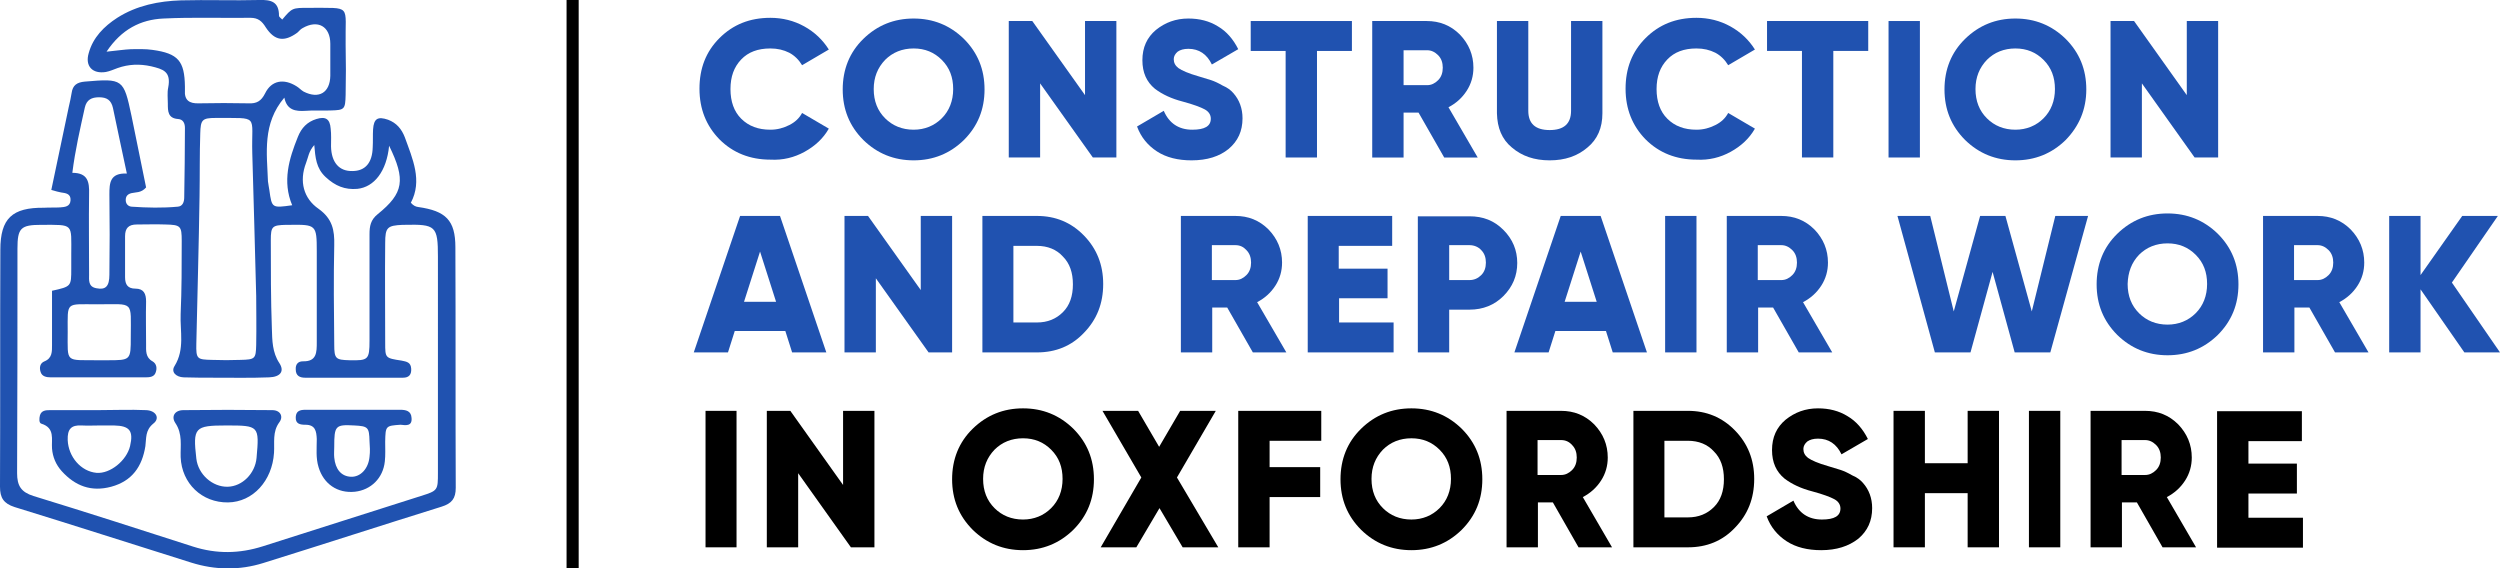
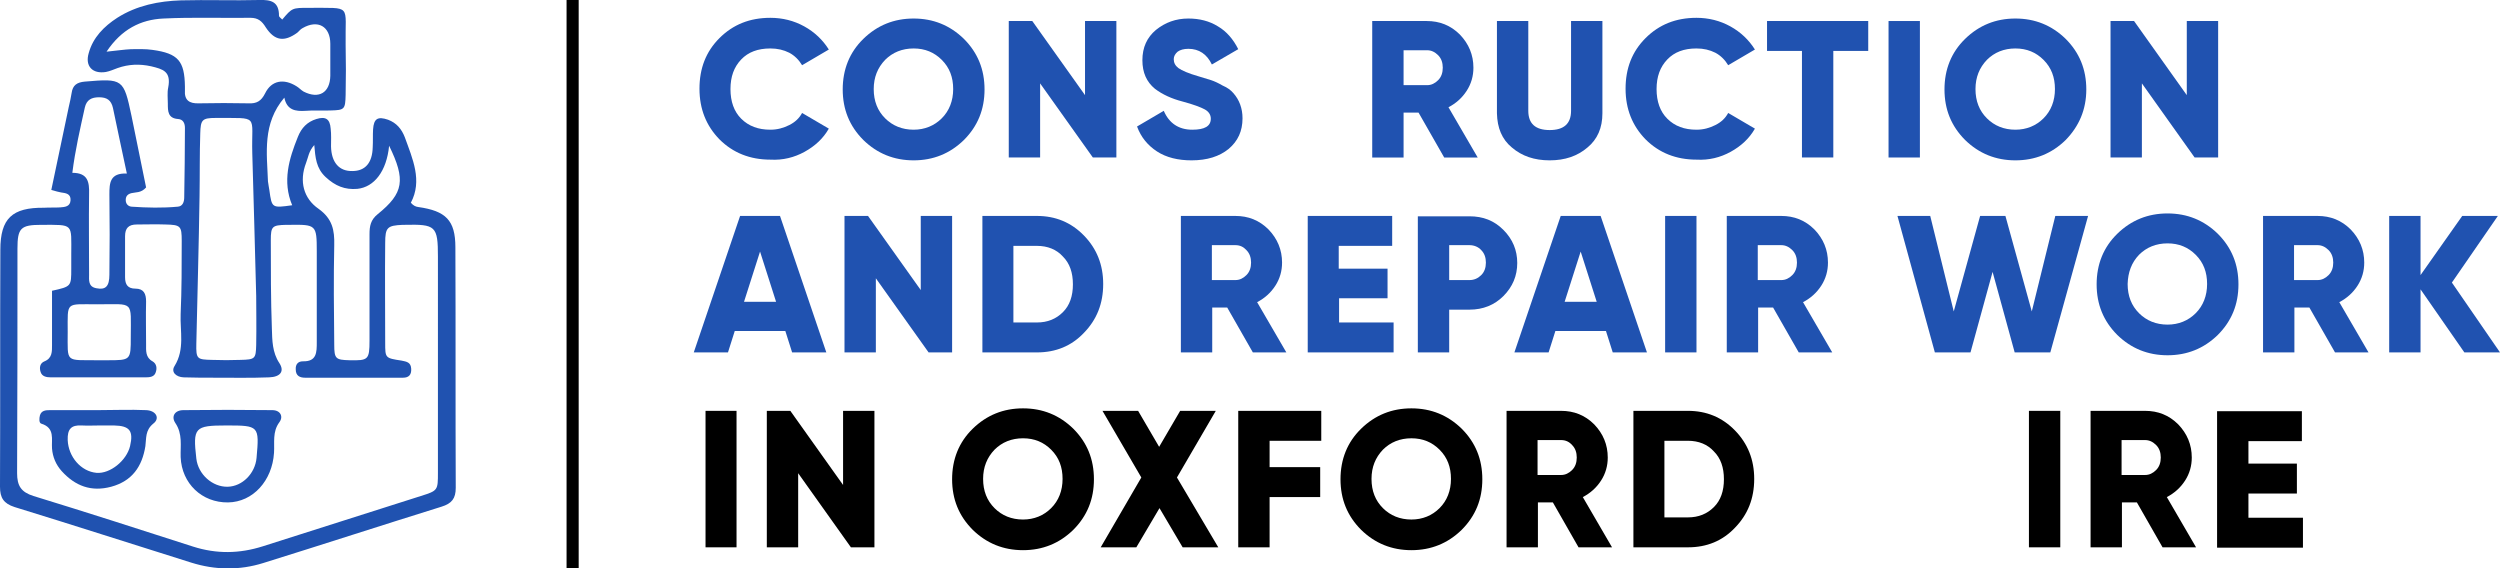
<svg xmlns="http://www.w3.org/2000/svg" version="1.2" baseProfile="tiny" id="Слой_1" x="0px" y="0px" viewBox="0 0 701.6 159.5" overflow="visible" xml:space="preserve">
  <g>
    <path fill="#2052B0" d="M127.8,69.4c0-7.6-2.7-10.2-10.4-11.3c-0.7-0.1-1.3-0.3-2.1-1.2c3.3-6.2,0.5-12.3-1.7-18.4   c-0.9-2.3-2.3-4-4.7-4.9c-2.9-1-4-0.3-4.2,2.7c-0.1,1.7,0,3.3-0.1,5c-0.1,4.4-2.1,6.7-5.7,6.7c-3.7,0.1-5.9-2.4-6-6.9   c0-1.7,0.1-3.3-0.1-5c-0.2-2.7-1.4-3.5-4-2.7c-2.6,0.8-4.2,2.5-5.2,5c-2.5,6.2-4.4,12.5-1.6,19.2c-5.7,0.8-5.7,0.8-6.4-4.2   c-0.1-0.8-0.3-1.6-0.4-2.5c-0.3-8-1.6-16.2,4.6-23.5c0.7,3.5,3.1,3.9,6,3.7c2.3-0.2,4.7,0,7-0.1c3.9-0.1,4.1-0.3,4.2-4.4   c0.1-4.7,0.1-9.3,0-14c-0.2-11.6,2-10.3-10.3-10.4c-4.7,0-4.7,0-7.5,3.3c-0.3-0.4-0.9-0.7-0.9-1.1c0-3.9-2.2-4.5-5.5-4.4   c-7.3,0.2-14.7-0.1-22,0.1C44.6,0.3,38.4,1.5,32.9,5c-3.7,2.4-6.8,5.5-8,9.9c-1.1,3.7,1.1,5.9,4.8,5.3c1.1-0.2,2.2-0.7,3.3-1.1   c3.1-1.1,6.2-1.2,9.4-0.5c3.3,0.8,5.7,1.4,4.8,6c-0.3,1.4-0.1,3-0.1,4.5c0,2.1,0,4.1,2.9,4.3c1.4,0.1,1.9,1.2,1.9,2.5   c0,6.5-0.1,13-0.2,19.5c0,1.2-0.4,2.5-1.8,2.6c-4.3,0.4-8.6,0.3-13,0c-0.9-0.1-1.5-0.7-1.6-1.6c-0.1-1.2,0.4-1.9,1.6-2.2   c1.2-0.3,2.7,0,4.1-1.6c-1.3-6.5-2.7-13.3-4.1-20.1c-2.2-10.4-2.4-10.5-13.1-9.6c-2.2,0.2-3.4,1-3.7,3.2c-0.2,1.3-0.5,2.6-0.8,3.9   c-1.6,7.6-3.2,15.3-4.9,23.3c1.4,0.4,2.1,0.6,2.7,0.7c1.3,0.2,2.8,0.3,2.7,2.2c-0.1,1.8-1.6,1.9-2.9,2c-1.5,0.1-3,0-4.5,0.1   C3.4,58.2,0.1,61.3,0.1,70.1C0,92.3,0.1,114.4,0,136.6c0,3.1,1,4.7,4.1,5.7c16.6,5.1,33,10.4,49.6,15.6c6.7,2.1,13.5,2.2,20.2,0.1   c16.7-5.2,33.3-10.6,50-15.8c2.9-0.9,4-2.3,4-5.3C127.8,114.4,127.9,91.9,127.8,69.4z M85.9,45.7c0.6-1.5,0.7-3.2,2.3-5   c0.3,3.5,0.5,6.5,3.2,9c2.7,2.5,5.4,3.6,8.9,3.3c4.7-0.5,8.2-4.9,8.9-12.1c4.7,9.6,4.1,13.3-3.2,19.2c-2,1.6-2.3,3.4-2.3,5.6   c0,10,0,19.9,0,29.9c0,5.4-0.4,5.6-5.6,5.5c-3.9-0.1-4.3-0.4-4.3-4.4c-0.1-9.3-0.2-18.6,0-27.9c0.1-4.2-0.5-7.4-4.4-10.2   C85.2,55.7,83.9,50.9,85.9,45.7z M42.8,14c-2-0.3-4-0.2-6-0.2c-2,0.1-3.9,0.4-6.9,0.7c4.2-6.3,9.6-9,15.9-9.3   C54,4.8,62.2,5.1,70.3,5c2.1,0,3.2,0.9,4.3,2.7c2.5,3.8,5.2,4.1,8.8,1.5c0.5-0.4,0.9-1,1.5-1.3c4.3-2.5,7.8-0.5,7.8,4.4   c0,3,0,6,0,9c-0.1,4.7-3.2,6.6-7.5,4.4c-0.7-0.4-1.3-1.1-2-1.5c-3.5-2.2-7-1.7-8.8,2c-1.1,2.2-2.4,2.9-4.6,2.8   c-4.7-0.1-9.3-0.1-14,0c-2.7,0.1-4.1-0.9-3.9-3.7c0-0.3,0-0.7,0-1C51.8,17.1,50,15,42.8,14z M70.8,43c0.4,12.8,0.7,25.6,1.1,40.1   c0,3.4,0.1,8.6,0,13.7c-0.1,3.9-0.3,4.1-4.4,4.2c-2.7,0.1-5.3,0.1-8,0c-4.2-0.1-4.5-0.2-4.4-4.6C55.4,82.6,55.8,68.8,56,55   c0.1-5.8,0-11.6,0.2-17.5c0.1-3.9,0.5-4.4,4.4-4.4C73,33.2,70.5,32,70.8,43z M23.8,30.2c0.5-2.2,1.9-2.9,4-2.9c2.2,0,3.4,0.8,3.9,3   c1.2,5.9,2.5,11.7,3.9,18.4c-4.8-0.2-4.9,2.7-4.9,5.9c0.1,7.5,0.1,15,0,22.5c0,3.3-1.1,4.3-3.6,3.8C24.7,80.5,25,78.6,25,77   c0-7.5-0.1-15,0-22.5c0.1-3.4-0.3-6-4.7-6C21.1,42.1,22.5,36.1,23.8,30.2z M36.7,94.6c0,6.5,0,6.5-6.6,6.5c-0.8,0-1.7,0-2.5,0   c-9.4-0.1-8.6,0.9-8.6-8c0-8.6-0.7-7.7,8.3-7.7C37.8,85.4,36.7,84.2,36.7,94.6z M122.9,132.6c0,5,0,5.1-4.8,6.6   c-14.7,4.7-29.5,9.4-44.3,14.1c-6.6,2.1-13,2.2-19.6,0.1c-14.9-4.8-29.8-9.6-44.8-14.2c-3.5-1.1-4.6-2.9-4.6-6.4   c0.1-21,0.1-42,0.1-63c0-5.8,0.9-6.7,6.7-6.7c9.2,0,8.4-0.5,8.4,8.3c0,1.3,0,2.7,0,4c0,5,0,5-5.4,6.2c0,5.3,0,10.2,0,15.2   c0,1.8,0.1,3.7-2.1,4.6c-1.3,0.5-1.5,1.8-1.1,3c0.4,1.3,1.7,1.5,2.9,1.5c8.8,0,17.7,0,26.5,0c1.2,0,2.5-0.1,2.9-1.4   c0.4-1.1,0.3-2.4-0.9-3.1c-2-1.1-1.8-3-1.8-4.8c0-4-0.1-8,0-12c0-2.1-0.6-3.6-3-3.6c-2.1,0-2.9-1.1-2.9-3.2c0-3.8,0-7.7,0-11.5   c0-2.3,1-3.3,3.3-3.3c2.7,0,5.3-0.1,8,0c4.3,0.1,4.6,0.4,4.6,4.6c0,6.8,0,13.7-0.3,20.5C50.5,93,51.9,98,49,102.7   c-1.1,1.7,0.4,3.1,2.5,3.2c3,0.1,6,0.1,9,0.1c5,0,10,0.1,15-0.1c3.2-0.1,4.4-1.7,2.9-4c-2-3-2-6.4-2.1-9.6C76,84,76,75.7,76,67.4   c0-3.9,0.4-4.2,4.3-4.3c0.3,0,0.7,0,1,0c7.4-0.1,7.6,0,7.6,7.4c0,8.5,0,17,0,25.5c0,2.9,0,5.5-3.9,5.4c-1.4,0-2.1,0.9-2,2.3   c0,1.8,1.2,2.3,2.6,2.3c9.2,0,18.3,0,27.5,0c1.6,0,2.4-0.8,2.3-2.5c-0.1-1.8-1.2-2-2.7-2.3c-4.6-0.7-4.6-0.7-4.6-5   c0-9.3-0.1-18.7,0-28c0-4.4,0.6-4.9,4.9-5.1c0.2,0,0.3,0,0.5,0c8.8-0.2,9.4,0.3,9.4,9C122.9,92.2,122.9,112.4,122.9,132.6z" />
    <path fill="#2052B0" d="M76.4,115.1c-8.3-0.1-16.6-0.1-24.9,0c-2.5,0-3.5,1.8-2.3,3.6c2.1,3.1,1.4,6.4,1.5,9.6   c0.3,7.4,6,12.8,13.3,12.7c7-0.1,12.4-6.1,12.9-13.9c0.2-2.9-0.5-5.9,1.5-8.6C79.6,116.9,78.7,115.1,76.4,115.1z M72,128.5   c-0.4,4.4-4,8-8.1,8.1c-4.3,0.1-8.3-3.5-8.8-7.9c-1-8.7-0.5-9.3,8.4-9.3C72.7,119.4,72.8,119.5,72,128.5z" />
    <path fill="#2052B0" d="M41,115.1c-4.5-0.2-9,0-13.5,0s-9,0-13.5,0c-1.2,0-2.4,0.1-2.8,1.5c-0.2,0.8-0.3,2.1,0.4,2.3   c3.9,1.2,2.8,4.4,3,7c0.2,2.4,1.1,4.5,2.7,6.3c3.8,4.2,8.3,5.9,13.9,4.4c5.9-1.6,8.7-5.7,9.6-11.4c0.3-2.2-0.1-4.4,2.2-6.3   C45,117.4,43.8,115.2,41,115.1z M36.5,125.2c-1,4.1-5.6,7.8-9.4,7.5c-4.4-0.4-7.9-4.5-8.1-9.2c-0.1-3,0.9-4.3,4-4.1   c1.6,0.1,3.3,0,5,0c1.3,0,2.7,0,4,0C36.4,119.5,37.5,120.9,36.5,125.2z" />
-     <path fill="#2052B0" d="M115.5,117.3c-0.1-2-1.6-2.3-3.2-2.3c-4.3,0-8.7,0-13,0c-4.3,0-8.7,0-13,0c-1.5,0-3.2-0.1-3.3,2.1   c-0.1,1.9,1.3,2.1,2.7,2.1c2.8,0,3.1,1.8,3.2,4c0,2.7-0.3,5.3,0.5,7.9c1.4,4.7,5.3,7.4,10.2,6.9c4.5-0.5,7.9-3.8,8.4-8.5   c0.2-1.8,0.1-3.7,0.1-5.5c0.1-4.5,0.1-4.5,4.3-4.8C114,119.4,115.7,119.6,115.5,117.3z M103.7,128.2c-0.3,3.3-2.5,5.7-5.2,5.6   c-2.7-0.1-4.4-2.1-4.7-5.4c-0.1-1,0-2,0-3c0-5.9,0.3-6.3,5.6-6c3.9,0.2,4.2,0.5,4.3,4.4C103.8,125.2,103.9,126.7,103.7,128.2z" />
  </g>
  <path fill-rule="evenodd" d="M159,0h3.4v159.5H159V0z" />
  <g>
    <path fill="#2052B0" d="M225.8,42.6c2.9-1.6,5.2-3.7,6.8-6.5l-7.5-4.4c-0.8,1.5-2,2.6-3.6,3.4c-1.6,0.8-3.3,1.3-5.3,1.3   c-3.4,0-6.1-1-8.2-3.1c-2-2-3-4.8-3-8.3c0-3.5,1-6.2,3-8.3c2-2.1,4.7-3.1,8.2-3.1c2,0,3.7,0.4,5.3,1.2c1.5,0.8,2.7,2,3.6,3.5   l7.5-4.4c-1.7-2.7-4-4.9-6.9-6.5c-2.9-1.6-6.1-2.4-9.5-2.4c-5.8,0-10.5,1.9-14.3,5.7c-3.8,3.8-5.6,8.5-5.6,14.2s1.9,10.4,5.6,14.2   c3.8,3.8,8.6,5.7,14.3,5.7C219.7,45,222.9,44.2,225.8,42.6z" />
    <path fill="#2052B0" d="M276.3,25.1c0-5.6-1.9-10.3-5.8-14.2c-3.9-3.8-8.6-5.7-14.1-5.7c-5.5,0-10.2,1.9-14.1,5.7   c-3.9,3.8-5.8,8.6-5.8,14.2c0,5.6,1.9,10.3,5.8,14.2c3.9,3.8,8.6,5.7,14.1,5.7c5.5,0,10.2-1.9,14.1-5.7   C274.4,35.4,276.3,30.7,276.3,25.1z M248.4,16.8c2.1-2.1,4.8-3.2,8-3.2c3.2,0,5.8,1.1,7.9,3.2c2.2,2.2,3.2,4.9,3.2,8.2   c0,3.3-1.1,6.1-3.2,8.2c-2.1,2.1-4.8,3.2-7.9,3.2c-3.2,0-5.9-1.1-8-3.2c-2.1-2.1-3.2-4.8-3.2-8.2C245.2,21.7,246.3,19,248.4,16.8z" />
    <path fill="#2052B0" d="M289.7,5.9h-6.6v38.3h8.8V23.4l14.8,20.8h6.6V5.9h-8.8v20.8L289.7,5.9z" />
    <path fill="#2052B0" d="M344.8,41.8c2.6-2.2,3.9-5,3.9-8.6c0-2.8-0.9-5.2-2.6-7.1c-0.7-0.8-1.6-1.5-3-2.1c-1.2-0.7-2.3-1.2-3.2-1.5   l-3.6-1.1c-2.8-0.8-4.6-1.6-5.6-2.3c-0.9-0.7-1.3-1.5-1.3-2.5c0-0.8,0.4-1.5,1.1-2.1c0.7-0.5,1.7-0.8,3-0.8c3,0,5.2,1.5,6.6,4.4   l7.4-4.3c-1.4-2.8-3.3-5-5.7-6.4c-2.4-1.5-5.2-2.2-8.3-2.2c-3.5,0-6.5,1.1-9.1,3.2c-2.5,2.1-3.8,4.9-3.8,8.5c0,3.5,1.2,6.1,3.5,8   c2.1,1.6,4.7,2.8,7.8,3.6c3,0.8,5.1,1.6,6.2,2.2c1.1,0.6,1.7,1.5,1.7,2.6c0,2.1-1.7,3.1-5.2,3.1c-3.8,0-6.5-1.8-8-5.3l-7.5,4.4   c1.1,3,3,5.3,5.6,7c2.6,1.7,5.9,2.5,9.7,2.5C338.8,45,342.2,43.9,344.8,41.8L344.8,41.8z" />
-     <path fill="#2052B0" d="M351,14.3h9.8v29.9h8.8V14.3h9.8V5.9H351V14.3z" />
    <path fill="#2052B0" d="M406.5,30.1c2.1-1.1,3.8-2.6,5.1-4.6c1.3-2,1.9-4.2,1.9-6.5c0-3.6-1.3-6.7-3.8-9.3   c-2.6-2.6-5.7-3.8-9.3-3.8h-15.3v38.3h8.8V31.6h4.2l7.2,12.6h9.4L406.5,30.1z M403.6,15.5c0.9,0.9,1.3,2.1,1.3,3.5   c0,1.4-0.4,2.6-1.3,3.5c-0.9,0.9-1.9,1.4-3.1,1.4h-6.6v-9.8h6.6C401.7,14.1,402.7,14.6,403.6,15.5z" />
    <path fill="#2052B0" d="M424.3,41.4c2.8,2.4,6.3,3.6,10.6,3.6s7.8-1.2,10.6-3.6c2.8-2.3,4.2-5.5,4.2-9.6V5.9h-8.8v25.2   c0,3.6-2,5.4-6,5.4c-4,0-6-1.8-6-5.4V5.9h-8.8v25.9C420.2,35.9,421.5,39.1,424.3,41.4L424.3,41.4z" />
    <path fill="#2052B0" d="M485.7,42.6c2.9-1.6,5.2-3.7,6.8-6.5l-7.5-4.4c-0.8,1.5-2,2.6-3.6,3.4c-1.6,0.8-3.3,1.3-5.3,1.3   c-3.4,0-6.1-1-8.2-3.1c-2-2-3-4.8-3-8.3c0-3.5,1-6.2,3-8.3c2-2.1,4.7-3.1,8.2-3.1c2,0,3.7,0.4,5.3,1.2c1.5,0.8,2.7,2,3.6,3.5   l7.5-4.4c-1.7-2.7-4-4.9-6.9-6.5c-2.9-1.6-6.1-2.4-9.5-2.4c-5.8,0-10.5,1.9-14.3,5.7c-3.8,3.8-5.6,8.5-5.6,14.2s1.9,10.4,5.6,14.2   c3.8,3.8,8.6,5.7,14.3,5.7C479.6,45,482.8,44.2,485.7,42.6z" />
    <path fill="#2052B0" d="M495.9,14.3h9.8v29.9h8.8V14.3h9.8V5.9h-28.4V14.3z" />
    <path fill="#2052B0" d="M538.8,44.2V5.9h-8.8v38.3H538.8z" />
    <path fill="#2052B0" d="M585.5,25.1c0-5.6-1.9-10.3-5.8-14.2c-3.9-3.8-8.6-5.7-14.1-5.7c-5.5,0-10.2,1.9-14.1,5.7   c-3.9,3.8-5.8,8.6-5.8,14.2c0,5.6,1.9,10.3,5.8,14.2c3.9,3.8,8.6,5.7,14.1,5.7c5.5,0,10.2-1.9,14.1-5.7   C583.5,35.4,585.5,30.7,585.5,25.1z M557.6,16.8c2.1-2.1,4.8-3.2,8-3.2c3.2,0,5.8,1.1,7.9,3.2c2.2,2.2,3.2,4.9,3.2,8.2   c0,3.3-1.1,6.1-3.2,8.2c-2.1,2.1-4.8,3.2-7.9,3.2c-3.2,0-5.9-1.1-8-3.2c-2.1-2.1-3.2-4.8-3.2-8.2C554.4,21.7,555.5,19,557.6,16.8z" />
    <path fill="#2052B0" d="M598.9,5.9h-6.6v38.3h8.8V23.4l14.8,20.8h6.6V5.9h-8.8v20.8L598.9,5.9z" />
    <path fill="#2052B0" d="M218.9,60.6h-11.2l-13,38.3h9.6l1.9-6h14.2l1.9,6h9.6L218.9,60.6z M217.8,84.7h-9l4.5-14.1L217.8,84.7z" />
    <path fill="#2052B0" d="M243.6,60.6h-6.6v38.3h8.8V78.1l14.8,20.8h6.6V60.6h-8.8v20.8L243.6,60.6z" />
    <path fill="#2052B0" d="M275.6,98.9H291c5.3,0,9.7-1.8,13.2-5.5c3.6-3.7,5.4-8.2,5.4-13.7c0-5.4-1.8-9.9-5.4-13.6   c-3.6-3.7-8-5.5-13.2-5.5h-15.3V98.9z M284.4,69h6.6c3,0,5.5,1,7.3,3c1.9,1.9,2.8,4.5,2.8,7.8s-0.9,5.9-2.8,7.8   c-1.9,1.9-4.3,2.9-7.3,2.9h-6.6V69z" />
    <path fill="#2052B0" d="M352.8,84.8c2.1-1.1,3.8-2.6,5.1-4.6c1.3-2,1.9-4.2,1.9-6.5c0-3.6-1.3-6.7-3.8-9.3   c-2.6-2.6-5.7-3.8-9.3-3.8h-15.3v38.3h8.8V86.3h4.2l7.2,12.6h9.4L352.8,84.8z M349.8,70.2c0.9,0.9,1.3,2.1,1.3,3.5   c0,1.4-0.4,2.6-1.3,3.5c-0.9,0.9-1.9,1.4-3.1,1.4h-6.6v-9.8h6.6C348,68.8,349,69.3,349.8,70.2z" />
    <path fill="#2052B0" d="M389.4,83.7v-8.3h-13.7V69h15v-8.4H367v38.3h24.1v-8.4h-15.3v-6.8H389.4z" />
    <path fill="#2052B0" d="M397.9,98.9h8.8v-12h5.7c3.8,0,7-1.3,9.5-3.8c2.6-2.6,3.9-5.7,3.9-9.3c0-3.6-1.3-6.7-3.9-9.3   c-2.6-2.6-5.7-3.8-9.5-3.8h-14.5V98.9z M406.7,68.8h5.7c1.3,0,2.5,0.5,3.3,1.4c0.9,0.9,1.3,2.1,1.3,3.5c0,1.4-0.4,2.6-1.3,3.5   c-0.9,0.9-2,1.4-3.3,1.4h-5.7V68.8z" />
    <path fill="#2052B0" d="M449.2,60.6H438l-13,38.3h9.6l1.9-6h14.2l1.9,6h9.6L449.2,60.6z M448.1,84.7h-9l4.5-14.1L448.1,84.7z" />
    <path fill="#2052B0" d="M476.1,98.9V60.6h-8.8v38.3H476.1z" />
    <path fill="#2052B0" d="M506,84.8c2.1-1.1,3.8-2.6,5.1-4.6c1.3-2,1.9-4.2,1.9-6.5c0-3.6-1.3-6.7-3.8-9.3c-2.6-2.6-5.7-3.8-9.3-3.8   h-15.3v38.3h8.8V86.3h4.2l7.2,12.6h9.4L506,84.8z M503,70.2c0.9,0.9,1.3,2.1,1.3,3.5c0,1.4-0.4,2.6-1.3,3.5   c-0.9,0.9-1.9,1.4-3.1,1.4h-6.6v-9.8h6.6C501.1,68.8,502.1,69.3,503,70.2z" />
    <path fill="#2052B0" d="M559.2,76.3l6.2,22.6h10L586,60.6h-9.2l-6.6,26.8l-7.4-26.8h-7.1l-7.4,26.8l-6.6-26.8h-9.2L543,98.9h10   L559.2,76.3z" />
    <path fill="#2052B0" d="M628.2,79.8c0-5.6-1.9-10.3-5.8-14.2c-3.9-3.8-8.6-5.7-14.1-5.7c-5.5,0-10.2,1.9-14.1,5.7   c-3.9,3.8-5.8,8.6-5.8,14.2c0,5.6,1.9,10.3,5.8,14.2c3.9,3.8,8.6,5.7,14.1,5.7c5.5,0,10.2-1.9,14.1-5.7   C626.3,90.1,628.2,85.4,628.2,79.8z M600.3,71.5c2.1-2.1,4.8-3.2,8-3.2c3.2,0,5.8,1.1,7.9,3.2c2.2,2.2,3.2,4.9,3.2,8.2   c0,3.3-1.1,6.1-3.2,8.2c-2.1,2.1-4.8,3.2-7.9,3.2c-3.2,0-5.9-1.1-8-3.2c-2.1-2.1-3.2-4.8-3.2-8.2C597.2,76.4,598.2,73.7,600.3,71.5   z" />
    <path fill="#2052B0" d="M656.5,84.8c2.1-1.1,3.8-2.6,5.1-4.6c1.3-2,1.9-4.2,1.9-6.5c0-3.6-1.3-6.7-3.8-9.3   c-2.6-2.6-5.7-3.8-9.3-3.8h-15.3v38.3h8.8V86.3h4.2l7.2,12.6h9.4L656.5,84.8z M653.5,70.2c0.9,0.9,1.3,2.1,1.3,3.5   c0,1.4-0.4,2.6-1.3,3.5c-0.9,0.9-1.9,1.4-3.1,1.4h-6.6v-9.8h6.6C651.6,68.8,652.6,69.3,653.5,70.2z" />
    <path fill="#2052B0" d="M701,60.6h-10l-11.7,16.6V60.6h-8.8v38.3h8.8V81.2l12.3,17.7h10l-13.5-19.6L701,60.6z" />
    <path d="M206.7,153.6v-38.3H198v38.3H206.7z" />
    <path d="M221.8,115.3h-6.6v38.3h8.8v-20.8l14.8,20.8h6.6v-38.3h-8.8v20.8L221.8,115.3z" />
    <path d="M307,134.5c0-5.6-1.9-10.3-5.8-14.2c-3.9-3.8-8.6-5.7-14.1-5.7c-5.5,0-10.2,1.9-14.1,5.7c-3.9,3.8-5.8,8.6-5.8,14.2   c0,5.6,1.9,10.3,5.8,14.2c3.9,3.8,8.6,5.7,14.1,5.7c5.5,0,10.2-1.9,14.1-5.7C305.1,144.8,307,140.1,307,134.5z M279.1,126.2   c2.1-2.1,4.8-3.2,8-3.2c3.2,0,5.8,1.1,7.9,3.2c2.2,2.2,3.2,4.9,3.2,8.2c0,3.3-1.1,6.1-3.2,8.2c-2.1,2.1-4.8,3.2-7.9,3.2   c-3.2,0-5.9-1.1-8-3.2c-2.1-2.1-3.2-4.8-3.2-8.2C275.9,131.1,277,128.4,279.1,126.2z" />
    <path d="M341.2,115.3h-10l-5.9,10.1l-5.9-10.1h-10l10.9,18.7l-11.4,19.6h10l6.5-11l6.5,11h10L330.3,134L341.2,115.3z" />
    <path d="M347.5,115.3v38.3h8.8v-14.1h14.2v-8.4h-14.2v-7.4h14.5v-8.4H347.5z" />
    <path d="M416,134.5c0-5.6-1.9-10.3-5.8-14.2c-3.9-3.8-8.6-5.7-14.1-5.7c-5.5,0-10.2,1.9-14.1,5.7c-3.9,3.8-5.8,8.6-5.8,14.2   c0,5.6,1.9,10.3,5.8,14.2c3.9,3.8,8.6,5.7,14.1,5.7c5.5,0,10.2-1.9,14.1-5.7C414.1,144.8,416,140.1,416,134.5z M388.1,126.2   c2.1-2.1,4.8-3.2,8-3.2c3.2,0,5.8,1.1,7.9,3.2c2.2,2.2,3.2,4.9,3.2,8.2c0,3.3-1.1,6.1-3.2,8.2c-2.1,2.1-4.8,3.2-7.9,3.2   c-3.2,0-5.9-1.1-8-3.2c-2.1-2.1-3.2-4.8-3.2-8.2C384.9,131.1,386,128.4,388.1,126.2z" />
    <path d="M444.2,139.5c2.1-1.1,3.8-2.6,5.1-4.6c1.3-2,1.9-4.2,1.9-6.5c0-3.6-1.3-6.7-3.8-9.3c-2.6-2.6-5.7-3.8-9.3-3.8h-15.3v38.3   h8.8V141h4.2l7.2,12.6h9.4L444.2,139.5z M441.2,124.9c0.9,0.9,1.3,2.1,1.3,3.5c0,1.4-0.4,2.6-1.3,3.5c-0.9,0.9-1.9,1.4-3.1,1.4   h-6.6v-9.8h6.6C439.4,123.5,440.4,124,441.2,124.9z" />
    <path d="M458.4,153.6h15.3c5.3,0,9.7-1.8,13.2-5.5c3.6-3.7,5.4-8.2,5.4-13.7c0-5.4-1.8-9.9-5.4-13.6c-3.6-3.7-8-5.5-13.2-5.5h-15.3   V153.6z M467.1,123.7h6.6c3,0,5.5,1,7.3,3c1.9,1.9,2.8,4.5,2.8,7.8c0,3.3-0.9,5.9-2.8,7.8c-1.9,1.9-4.3,2.9-7.3,2.9h-6.6V123.7z" />
-     <path d="M521.5,151.2c2.6-2.2,3.9-5,3.9-8.6c0-2.8-0.9-5.2-2.6-7.1c-0.7-0.8-1.6-1.5-3-2.1c-1.2-0.7-2.3-1.2-3.2-1.5l-3.6-1.1   c-2.8-0.8-4.6-1.6-5.6-2.3c-0.9-0.7-1.3-1.5-1.3-2.5c0-0.8,0.4-1.5,1.1-2.1c0.7-0.5,1.7-0.8,3-0.8c3,0,5.2,1.5,6.6,4.4l7.4-4.3   c-1.4-2.8-3.3-5-5.7-6.4c-2.4-1.5-5.2-2.2-8.3-2.2c-3.5,0-6.5,1.1-9.1,3.2c-2.5,2.1-3.8,4.9-3.8,8.5c0,3.5,1.2,6.1,3.5,8   c2.1,1.6,4.7,2.8,7.8,3.6c3,0.8,5.1,1.6,6.2,2.2c1.1,0.6,1.7,1.5,1.7,2.6c0,2.1-1.7,3.1-5.2,3.1c-3.8,0-6.5-1.8-8-5.3l-7.5,4.4   c1.1,3,3,5.3,5.6,7c2.6,1.7,5.9,2.5,9.7,2.5C515.4,154.4,518.8,153.3,521.5,151.2L521.5,151.2z" />
-     <path d="M540.2,130v-14.7h-8.8v38.3h8.8v-15.2h12v15.2h8.8v-38.3h-8.8V130H540.2z" />
    <path d="M578.2,153.6v-38.3h-8.8v38.3H578.2z" />
    <path d="M608.1,139.5c2.1-1.1,3.8-2.6,5.1-4.6c1.3-2,1.9-4.2,1.9-6.5c0-3.6-1.3-6.7-3.8-9.3c-2.6-2.6-5.7-3.8-9.3-3.8h-15.3v38.3   h8.8V141h4.2l7.2,12.6h9.4L608.1,139.5z M605.1,124.9c0.9,0.9,1.3,2.1,1.3,3.5c0,1.4-0.4,2.6-1.3,3.5c-0.9,0.9-1.9,1.4-3.1,1.4   h-6.6v-9.8h6.6C603.2,123.5,604.2,124,605.1,124.9z" />
    <path d="M644.6,138.4v-8.3H631v-6.3h15v-8.4h-23.8v38.3h24.1v-8.4H631v-6.8H644.6z" />
  </g>
</svg>